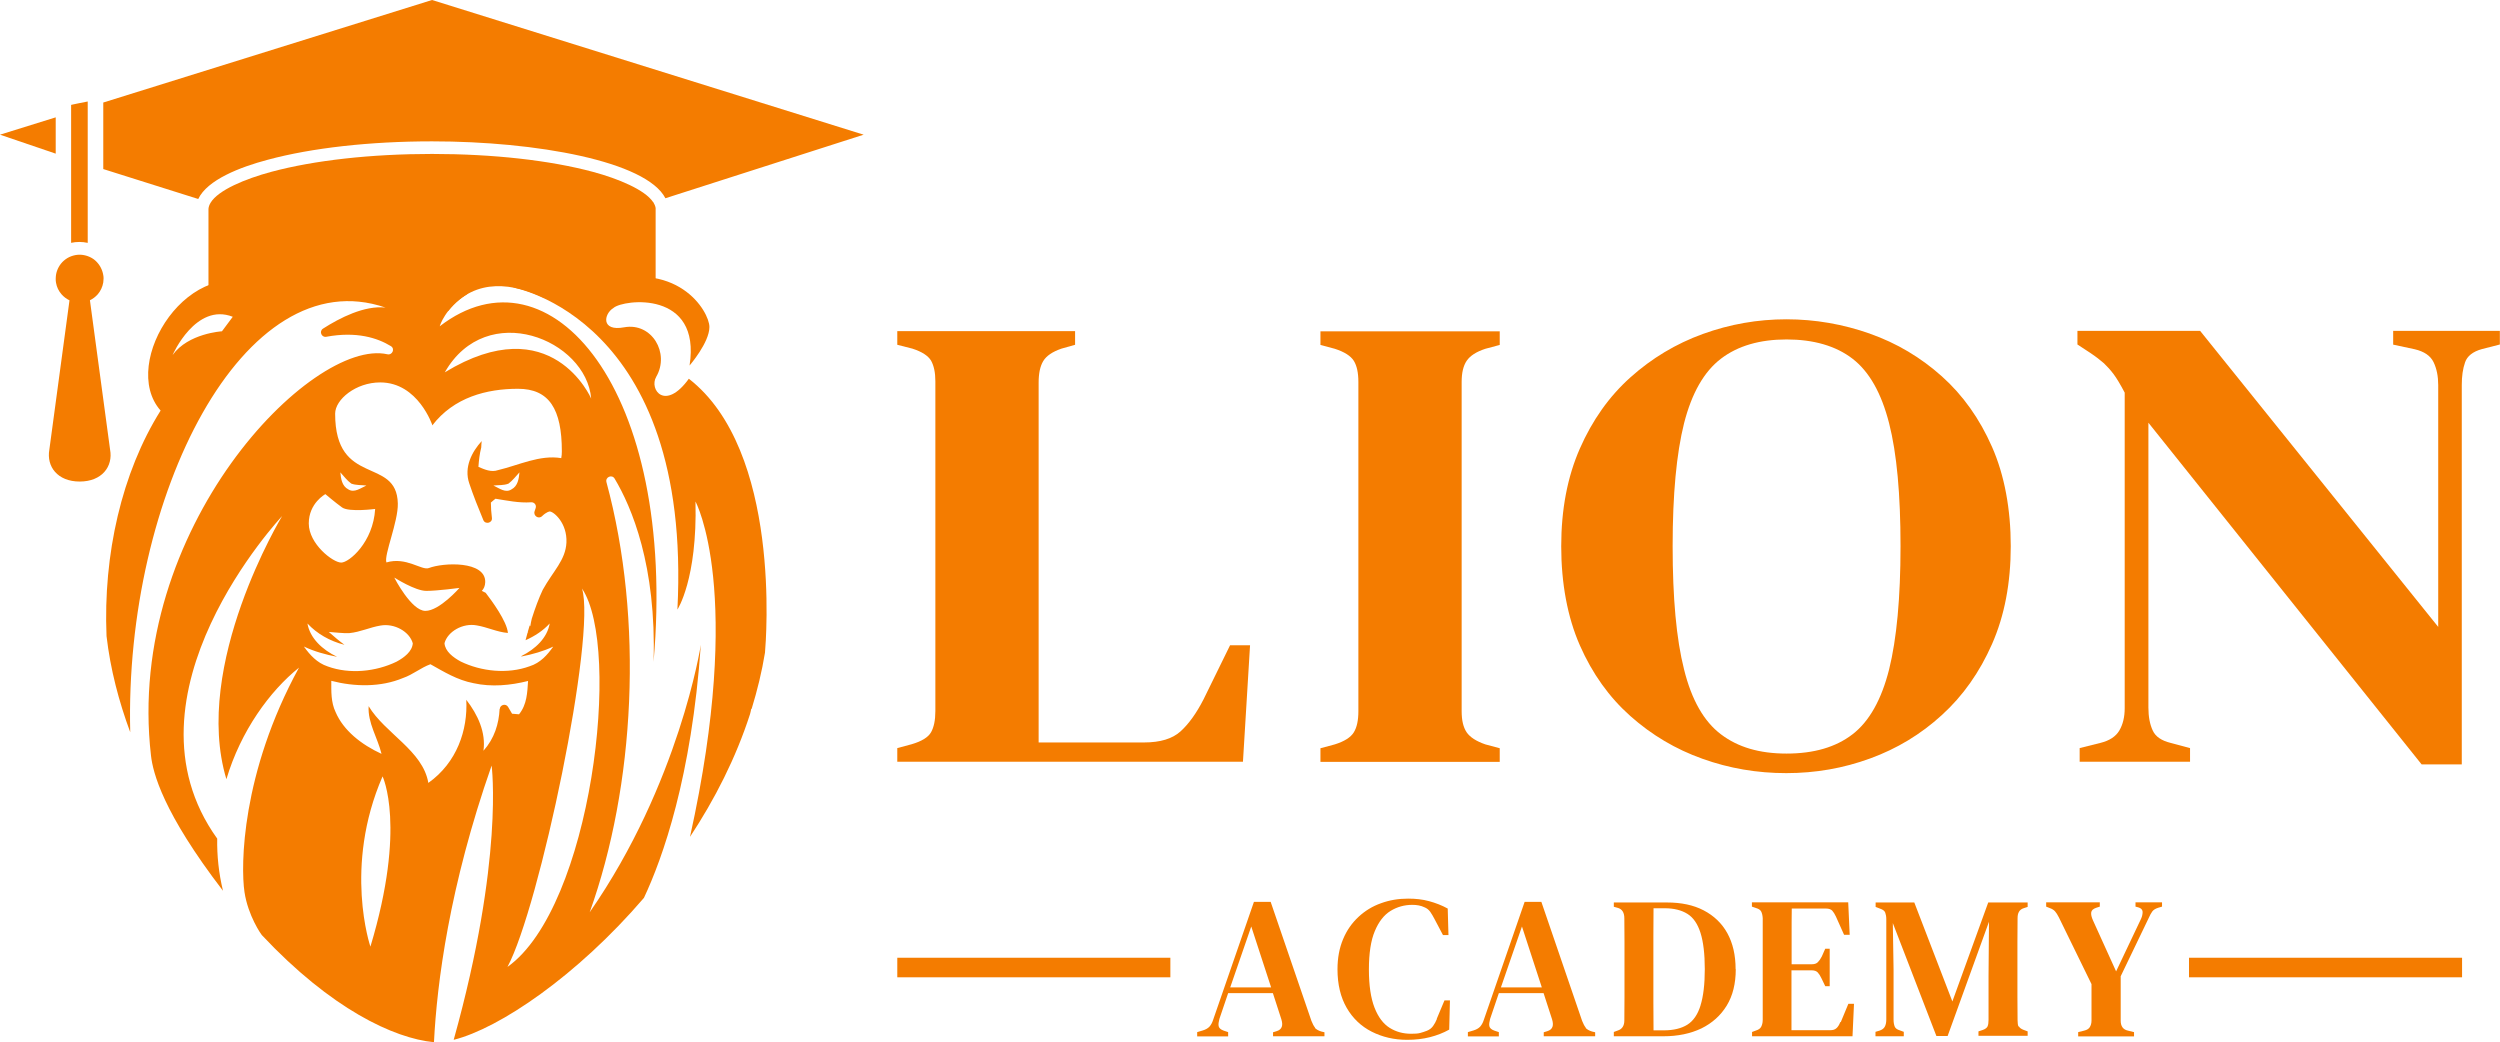
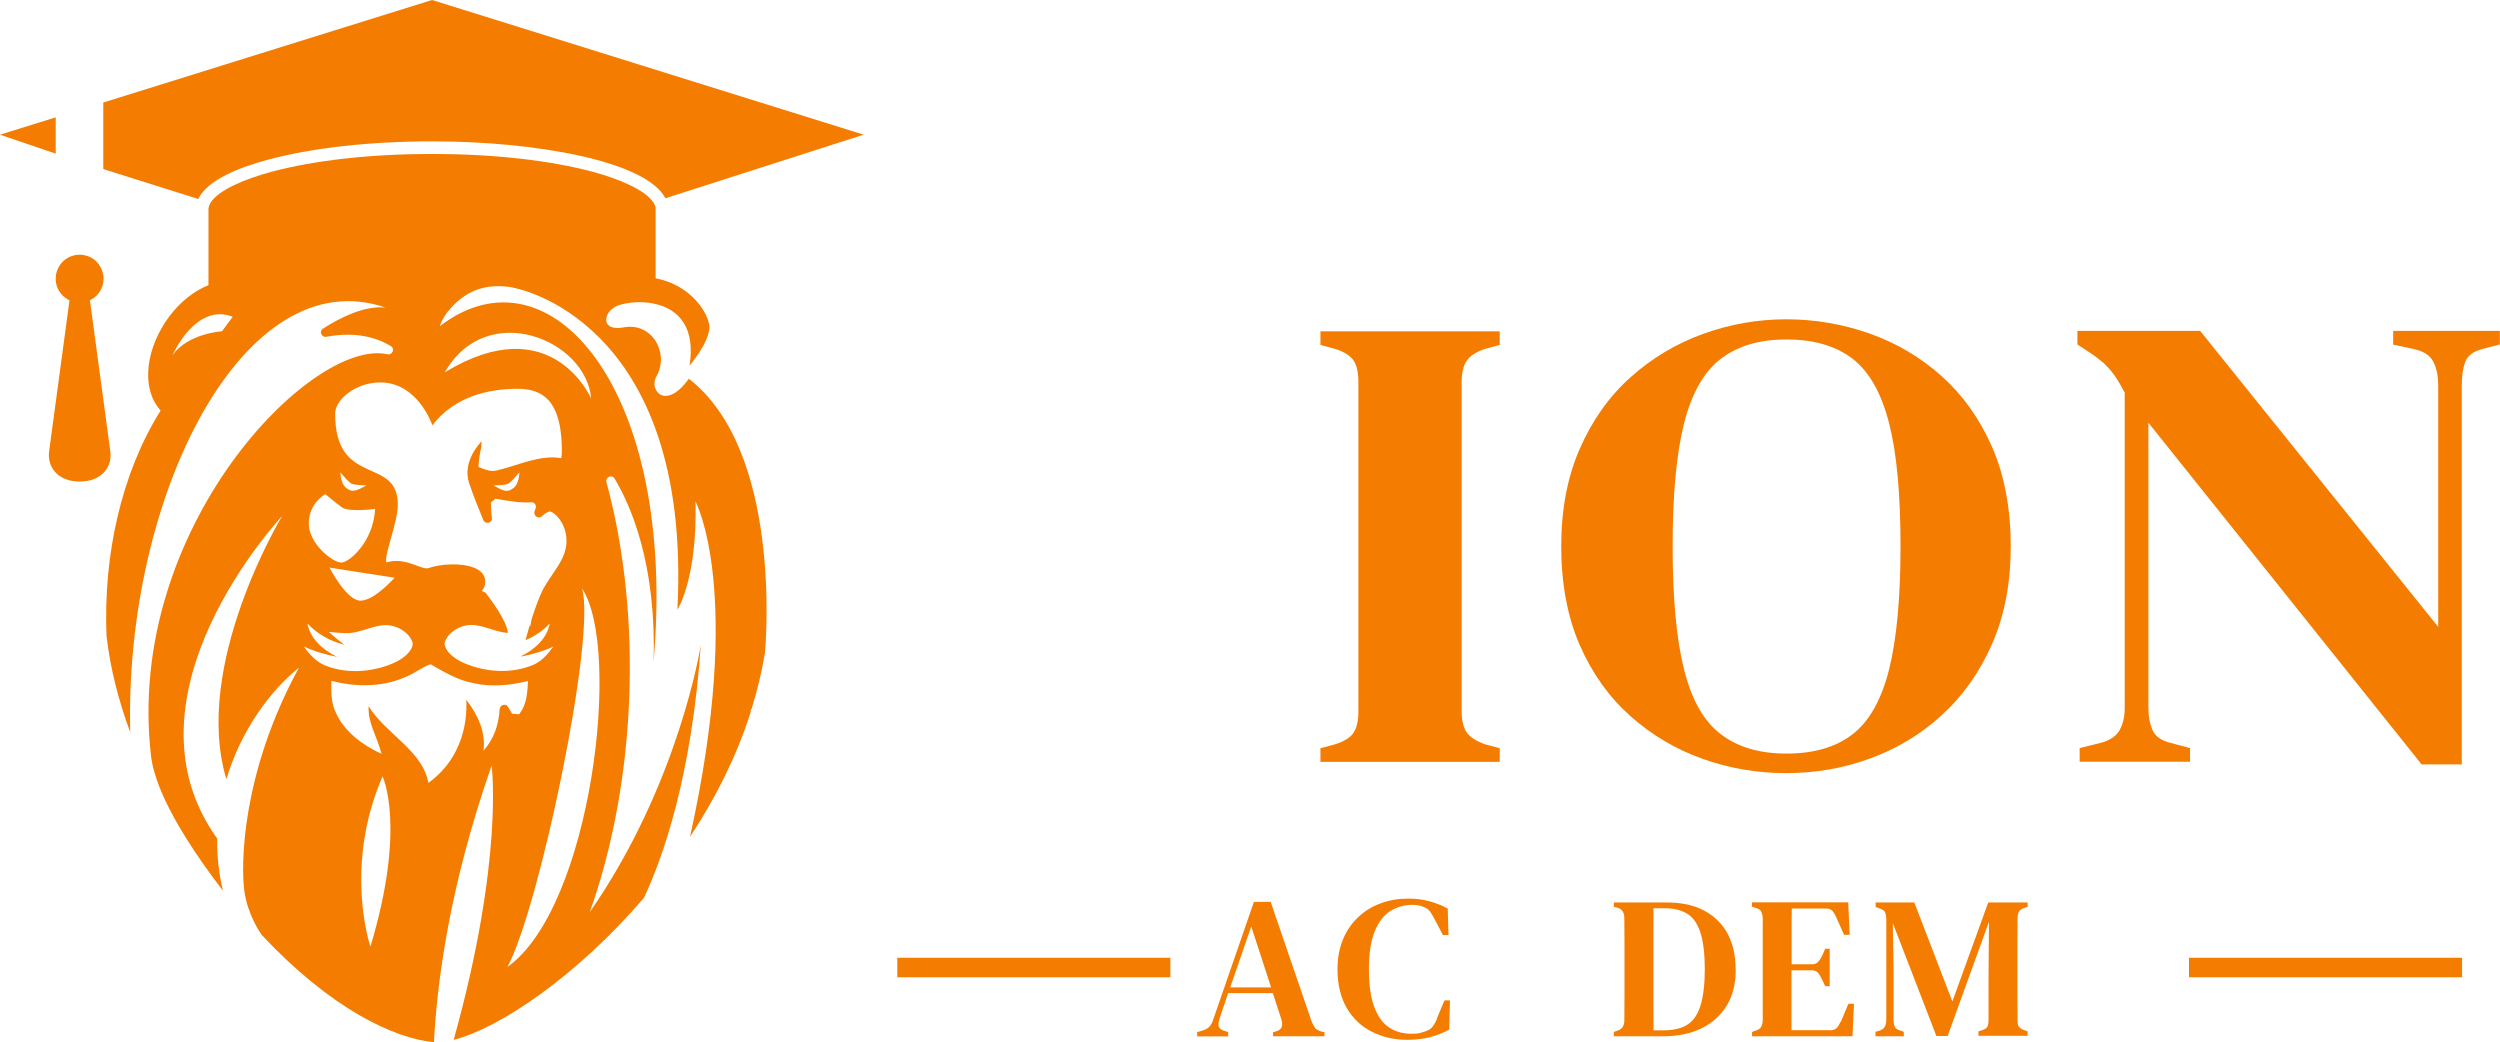
<svg xmlns="http://www.w3.org/2000/svg" id="Layer_2" data-name="Layer 2" viewBox="0 0 168.73 70.35">
  <defs>
    <style>
      .cls-1 {
        fill: #f47c00;
      }
    </style>
  </defs>
  <polygon class="cls-1" points="3.76 7.92 0 9.09 3.76 10.37 3.76 7.92" />
  <path class="cls-1" d="M29.16,0L6.97,6.92v4.49l6.41,2.02c.61-1.29,2.81-2.15,4.7-2.65,2.97-.8,6.9-1.24,11.08-1.24,7.03,0,14.46,1.34,15.75,3.84l13.38-4.29L29.16,0Z" />
  <path class="cls-1" d="M44.08,13.64c-.55-.83-2.35-1.58-4.06-2.04-2.9-.78-6.75-1.21-10.86-1.21s-7.96.43-10.86,1.21c-1.74.47-3.58,1.23-4.09,2.09-.08.13-.13.27-.14.41,0,.02,0,.04,0,.05v6.01c.07-.01.14-.03.21-.04.13-.02.28-.05.43-.07.79-.11,1.78-.16,2.96-.16,3.2,0,7.62.44,10.07,1,.75.17,1.74.21,2.51.1,1.87-2.35,4.51-1.81,6.43-.9,1.48-.12,2.68-.2,3.97-.2,1.18,0,2.17.05,2.96.16.15.02.29.04.43.07.07.01.14.03.21.04v-6.01s0-.08,0-.11c-.02-.13-.08-.27-.16-.4Z" />
-   <path class="cls-1" d="M5.92,16.4V6.85l-.56.11-.43.09-.13.03v9.31c.18-.04.36-.06.55-.06s.38.02.56.06Z" />
  <path class="cls-1" d="M6.06,20.27c.21-.1.39-.24.54-.41.19-.22.32-.5.37-.8.01-.08.02-.17.02-.25s0-.16-.02-.24c-.06-.38-.25-.72-.52-.97-.15-.14-.33-.24-.52-.31-.17-.06-.36-.1-.56-.1s-.38.04-.55.1c-.2.07-.37.18-.52.31-.27.24-.46.58-.52.95-.01.09-.02.17-.02.26s0,.18.02.27c.05.3.18.56.37.78.15.17.33.31.54.41l-1.36,10.08c-.2,1.14.55,2.15,2.05,2.15s2.26-1.02,2.05-2.15l-1.36-10.08Z" />
  <rect class="cls-1" x="147.74" y="64.64" width="18.43" height="1.32" />
  <rect class="cls-1" x="60.56" y="64.64" width="18.43" height="1.32" />
-   <path class="cls-1" d="M84.37,43.55h-1.35l-1.79,3.65c-.48.94-1,1.66-1.55,2.16-.55.5-1.37.75-2.47.75h-7.11v-24.29c0-.62.1-1.1.31-1.45.21-.35.62-.63,1.23-.84l.92-.26v-.92h-12v.92l1.02.26c.65.21,1.06.48,1.26.81.19.34.29.8.29,1.39v22.26c0,.62-.1,1.09-.29,1.43-.19.34-.63.61-1.31.81l-.97.26v.92h23.33l.48-7.88Z" />
  <path class="cls-1" d="M98.99,24.35c.23-.34.65-.61,1.26-.81l.97-.26v-.92h-12.1v.92l.97.26c.65.21,1.07.48,1.28.81.21.34.31.81.31,1.43v22.22c0,.62-.1,1.09-.31,1.43-.21.34-.64.61-1.28.81l-.97.26v.92h12.1v-.92l-.97-.26c-.61-.21-1.03-.48-1.26-.81-.23-.34-.34-.81-.34-1.43v-22.22c0-.62.11-1.09.34-1.43Z" />
  <path class="cls-1" d="M126.21,22.52c-1.82-.64-3.7-.97-5.64-.97s-3.82.33-5.64.99c-1.82.66-3.45,1.64-4.89,2.93-1.44,1.29-2.57,2.89-3.41,4.8-.84,1.91-1.26,4.11-1.26,6.6s.42,4.78,1.26,6.69c.84,1.91,1.98,3.5,3.41,4.77,1.44,1.28,3.06,2.24,4.86,2.88,1.81.65,3.69.97,5.66.97s3.86-.33,5.66-.99c1.81-.66,3.42-1.63,4.84-2.93,1.42-1.29,2.55-2.89,3.39-4.8.84-1.91,1.26-4.11,1.26-6.6s-.42-4.78-1.26-6.69c-.84-1.91-1.97-3.5-3.39-4.77s-3.04-2.24-4.86-2.88ZM127.5,45.18c-.52,2.05-1.34,3.51-2.47,4.38-1.13.87-2.61,1.3-4.45,1.3s-3.28-.43-4.43-1.3-1.98-2.32-2.49-4.38c-.52-2.05-.77-4.82-.77-8.32s.26-6.25.77-8.29c.52-2.04,1.35-3.49,2.49-4.36s2.62-1.3,4.43-1.3,3.32.43,4.45,1.3c1.13.87,1.95,2.32,2.47,4.36.52,2.04.77,4.8.77,8.29s-.26,6.26-.77,8.32Z" />
  <path class="cls-1" d="M161.52,22.34v.92l1.45.31c.64.15,1.07.44,1.28.88s.31.95.31,1.54v16.32l-16.07-19.98h-8.28v.92l.87.57c.39.26.69.5.92.7.22.21.44.45.65.73.21.28.46.7.75,1.25v21.3c0,.59-.12,1.09-.36,1.5-.24.41-.67.69-1.28.84l-1.4.35v.92h7.45v-.92l-1.31-.35c-.61-.15-1.02-.42-1.21-.84-.19-.41-.29-.92-.29-1.54v-19.23l18.44,23.06h2.71v-25.61c0-.59.07-1.09.22-1.52.14-.42.52-.73,1.14-.9l1.21-.31v-.92h-7.21Z" />
  <path class="cls-1" d="M88.76,69.36c-.09-.1-.17-.26-.25-.46l-2.75-8.03h-1.13l-2.76,7.98c-.06.19-.15.34-.25.45-.11.11-.25.19-.45.25l-.37.11v.29h2.09v-.29l-.3-.1c-.2-.07-.31-.17-.34-.3s0-.29.05-.49l.59-1.74h3.02l.57,1.76c.06.2.08.37.03.51s-.16.24-.36.3l-.23.07v.27h3.47v-.27l-.21-.05c-.2-.06-.35-.15-.44-.25ZM83.03,66.64l1.42-4.11,1.34,4.11h-2.76Z" />
  <path class="cls-1" d="M96.98,68.77c-.07.18-.16.34-.26.48s-.24.25-.42.32c-.15.06-.31.11-.46.15-.15.04-.35.05-.6.05-.54,0-1.02-.13-1.45-.4s-.77-.72-1.02-1.36c-.25-.64-.38-1.5-.38-2.58s.13-1.96.4-2.59c.26-.63.62-1.09,1.06-1.36s.93-.41,1.47-.41c.31,0,.58.05.81.16.16.06.3.17.4.31.1.15.2.31.29.49l.57,1.08h.37l-.05-1.79c-.4-.22-.82-.38-1.26-.5s-.91-.17-1.41-.17c-.65,0-1.26.1-1.83.31-.57.2-1.08.51-1.52.92-.44.41-.79.9-1.04,1.5-.25.59-.38,1.27-.38,2.04,0,1.02.21,1.89.62,2.6.41.71.98,1.25,1.69,1.61.71.36,1.51.55,2.39.55.56,0,1.07-.06,1.54-.18s.91-.29,1.3-.51l.05-1.97h-.37l-.52,1.24Z" />
-   <path class="cls-1" d="M107.03,69.36c-.09-.1-.17-.26-.25-.46l-2.75-8.03h-1.13l-2.76,7.98c-.06.19-.15.34-.25.45-.11.11-.25.19-.45.25l-.37.11v.29h2.09v-.29l-.3-.1c-.2-.07-.31-.17-.34-.3s0-.29.05-.49l.59-1.74h3.02l.57,1.76c.06.2.08.37.03.51s-.16.24-.36.3l-.23.07v.27h3.47v-.27l-.21-.05c-.2-.06-.35-.15-.44-.25ZM101.3,66.64l1.42-4.11,1.34,4.11h-2.76Z" />
  <path class="cls-1" d="M117.14,65.41c0-.95-.19-1.76-.56-2.43s-.91-1.18-1.6-1.54c-.69-.36-1.52-.53-2.47-.53h-3.59v.29l.29.08c.28.09.42.32.42.7,0,.53.01,1.06.01,1.58v3.72c0,.54,0,1.07-.01,1.59,0,.36-.15.59-.44.68l-.27.1v.29h3.35c.97,0,1.83-.18,2.56-.53.73-.36,1.3-.87,1.71-1.54.41-.67.61-1.49.61-2.46ZM114.77,67.87c-.19.61-.49,1.04-.89,1.29s-.93.38-1.58.38h-.7c0-.64-.01-1.28-.01-1.93v-4.4c0-.64,0-1.28.01-1.91h.75c.63,0,1.14.13,1.54.38s.69.68.88,1.28.29,1.42.29,2.45-.1,1.85-.29,2.45Z" />
  <path class="cls-1" d="M124.2,68.99c-.06.17-.15.31-.25.4-.1.1-.24.14-.42.14h-2.62c0-.36,0-.72,0-1.09,0-.37,0-.79,0-1.26v-1.69h1.37c.18,0,.32.05.41.15.09.1.17.23.25.4l.25.52h.3v-2.53h-.3l-.23.52c-.08.16-.17.29-.27.39-.1.1-.23.14-.42.14h-1.35v-2.02c0-.6,0-1.18.01-1.74h2.32c.18,0,.32.05.41.14.09.1.17.23.25.4l.55,1.23h.38l-.1-2.19h-6.5v.29l.29.1c.17.05.29.13.34.24.05.1.09.25.1.44v6.87c0,.2-.05.36-.11.47-.06.11-.18.19-.34.24l-.27.1v.29h6.78l.1-2.19h-.38l-.51,1.23Z" />
  <path class="cls-1" d="M136.24,69.3c-.05-.1-.07-.25-.07-.44,0-.52-.01-1.04-.01-1.57v-3.74c0-.52,0-1.05.01-1.58,0-.18.03-.33.1-.44.06-.11.18-.2.36-.25l.22-.07v-.3h-2.66l-2.42,6.68-2.57-6.68h-2.61v.3l.31.12c.18.06.3.15.34.27.04.11.07.26.07.44v6.76c0,.2-.03.36-.1.49-.06.12-.18.21-.36.27l-.27.08v.3h1.91v-.3l-.27-.1c-.17-.05-.29-.13-.34-.25s-.08-.28-.08-.48v-3.39l-.05-3.12,2.94,7.62h.76l2.79-7.71-.03,3.66v2.96c0,.18-.02.33-.06.43-.04.1-.15.19-.32.25l-.3.1v.3h3.32v-.3l-.27-.1c-.17-.06-.28-.15-.33-.25Z" />
-   <path class="cls-1" d="M143.12,65.91l1.9-3.95c.08-.18.16-.33.24-.44s.21-.19.39-.25l.27-.08v-.29h-1.79v.29l.19.05c.18.05.28.15.29.3,0,.15-.03.31-.11.48l-1.68,3.54-1.56-3.44c-.1-.22-.14-.4-.12-.54s.13-.24.33-.31l.25-.08v-.29h-3.62v.29l.25.1c.15.05.27.13.35.22.08.09.17.23.26.41l2.2,4.5v2.47c0,.18-.05.33-.12.44s-.2.19-.38.23l-.4.1v.29h3.77v-.29l-.41-.1c-.33-.07-.49-.3-.49-.67v-2.98Z" />
  <path class="cls-1" d="M46.5,25.55c-1.6,2.23-2.71.74-2.21-.12.93-1.6-.3-3.68-2.16-3.34-1.58.3-1.39-.9-.72-1.31.67-.58,5.93-1.21,5.13,3.89,0,0,1.34-1.55,1.34-2.6s-2.19-4.75-7.61-2.87c0,0,0-.65.02-1.57l-1.88.06c0,.08,0,.17.01.25,0,0-2.18,1.23-3.82,1.46,0,0,12.13,2.03,11.12,21.74,0,0,1.35-2.03,1.22-7.29,0,0,3.3,6.04-.37,22.63,1.67-2.53,3.09-5.31,4.05-8.28.03-.12.06-.23.08-.35,0,0,.01,0,.03-.01.38-1.24.69-2.5.9-3.79.07-.81,1.12-13.63-5.14-18.49Z" />
-   <path class="cls-1" d="M18.5,17.97c.07.29.13.56.16.8,0,0-.7.49-.81.7-5-2.67-9.85,5.03-7.01,8.24-2.63,4.19-3.88,9.73-3.65,15.22.26,2.24.83,4.41,1.6,6.49-.41-15.93,7.68-31.96,17.23-28.66-1.41-.16-3.08.69-4.22,1.42-.28.18-.1.61.22.55,2.05-.38,3.46.08,4.36.63.3.18.1.63-.24.55-5.08-1.14-17.72,11.75-15.95,27.08.13,1.16.8,3.84,4.86,9.13-.29-1.2-.41-2.38-.39-3.52-6.97-9.7,4.36-21.74,4.38-21.77,0,.01-6.09,10.04-3.76,17.76,0,0,0,0,0,0,.97-3.26,2.93-5.95,4.9-7.53,0,0,0,0,0,0-3.9,7.13-3.94,13.4-3.68,15.14.24,1.61,1.13,2.87,1.17,2.91,4.68,4.99,8.92,6.97,11.61,7.23,0,0,.01,0,.01-.01.2-3.96,1.03-10.5,3.89-18.66,0,0,.85,6.29-2.56,18.51,0,0,0,0,0,0,3.08-.77,8.32-4.31,12.84-9.58,1.26-2.68,3.22-8.15,3.84-17.08,0,0,0,0,0,0-.01.07-1.46,9.36-7.5,18.05,0,0,0,0,0,0,3.05-8.51,3.66-19.69,1.13-29.03-.09-.34.37-.54.55-.24,1.15,1.92,2.83,5.86,2.63,12.37,0,0,0,0,0,0,1.62-18.43-7.02-28.36-14.43-22.65,0-.02.36-1.23,1.82-2.15.25-.16.17-.54-.13-.56-.82-.06-1.87-.16-2.37-.29,0,0,0,0,0,0,0-.5-.04-.8-.12-1l-9.73.33-.63-.38ZM14.98,22.36s-2.27.13-3.33,1.6c0,0,0,0,0,0,0-.01,1.56-3.56,4.06-2.58,0,0,0,0,0,0,0,0-.73.98-.73.98ZM21.96,33.35s.66.56,1.13.9c.47.33,2.23.1,2.23.1-.13,2.25-1.76,3.62-2.29,3.62-.56,0-2.19-1.26-2.19-2.64s1.12-1.98,1.12-1.98ZM22.97,31.88c.24.26.45.55.74.76h0c.32.12.68.09,1.02.13-.38.16-.81.52-1.22.26-.43-.22-.5-.72-.54-1.15ZM20.52,43.64c.69.33,1.46.54,2.23.69-1-.48-1.83-1.26-2-2.25.64.69,1.51,1.19,2.5,1.44-.37-.27-.72-.57-1.06-.87.46.03.93.1,1.39.08.73-.07,1.38-.39,2.1-.51.95-.17,1.97.42,2.18,1.2-.04.55-.58.96-1.1,1.24-1.38.67-3.16.86-4.64.32-.73-.24-1.21-.79-1.6-1.33ZM26.63,38.99s1.39.89,2.14.89,2.24-.2,2.24-.2c0,0-1.35,1.55-2.3,1.55s-2.09-2.23-2.09-2.23ZM25,63.89s-1.84-5.37.82-11.49c0,0,1.63,3.37-.82,11.49ZM33.72,47.85c-.05,1-.35,1.99-1.09,2.82.17-1.23-.37-2.42-1.16-3.44.11,2.04-.63,4.24-2.56,5.61,0,0,0,0,0,0-.37-2.18-2.92-3.33-4.03-5.18-.07,1.13.61,2.14.87,3.22-1.37-.63-2.57-1.58-3.1-2.82-.32-.67-.29-1.41-.29-2.11,1.57.41,3.34.44,4.84-.19.67-.23,1.19-.69,1.85-.93.91.51,1.81,1.07,2.91,1.28,1.21.27,2.49.15,3.68-.15-.05.76-.07,1.59-.61,2.25-.2-.02-.27-.02-.47-.04l-.27-.46c-.15-.25-.54-.15-.56.14ZM34.25,65.26c2.16-4.02,6.01-22.4,5.03-25.54,2.71,4.02.65,21.5-5.03,25.54ZM39.9,26.9h0s-2.66-6.17-9.88-1.77c0,0,0,0,0,0,2.83-4.96,9.55-2.21,9.88,1.77ZM29.17,28.72c1.46-1.91,3.68-2.48,5.79-2.48s2.96,1.37,2.96,4.22c0,.16-.01.31-.04.46-1.45-.24-2.87.48-4.27.81-.45.16-.9-.04-1.32-.22.03-.44.08-.88.19-1.31,0-.11.02-.32.03-.43-.66.72-1.21,1.77-.84,2.85.28.84.61,1.66.95,2.48.13.32.63.2.58-.15-.04-.34-.07-.68-.07-1.03.12-.11.19-.16.31-.26.76.12,1.6.3,2.4.24.22-.02.39.19.31.4-.03.07-.05.14-.07.21-.1.3.27.55.5.33.31-.3.51-.32.52-.32h0c.26,0,1.19.77,1.13,2.1-.06,1.19-.89,1.91-1.6,3.19-.26.55-.52,1.25-.74,1.95-.04.16-.07.33-.1.51,0-.02-.02-.04-.04-.06-.04.15-.09.3-.13.44.01,0,.02,0,.04,0-.02.01-.03.03-.05.04-.05.18-.1.36-.14.52.63-.28,1.19-.65,1.63-1.13-.16.96-.95,1.72-1.91,2.2,0,.01,0,.02,0,.03.75-.15,1.48-.35,2.15-.67-.39.55-.86,1.1-1.6,1.33-1.48.54-3.26.35-4.64-.32-.52-.28-1.06-.69-1.1-1.24.21-.78,1.23-1.38,2.18-1.2.72.12,1.37.45,2.1.51-.06-.78-1.1-2.19-1.5-2.71l-.26-.13c.13-.14.22-.32.23-.59.03-1.45-2.82-1.33-3.81-.95-.47.18-1.53-.78-2.86-.38-.18-.48.8-2.75.77-3.98-.07-3.2-4.23-1.08-4.23-6.06,0-.96,1.4-2.11,3.04-2.11,2.57,0,3.53,2.91,3.53,2.91ZM35.06,31.88c-.04.43-.11.93-.54,1.15-.41.27-.84-.09-1.22-.26.34-.04.7,0,1.02-.13,0,0,0,0,0,0,.28-.21.5-.5.74-.76Z" />
+   <path class="cls-1" d="M18.5,17.97c.07.29.13.56.16.8,0,0-.7.49-.81.7-5-2.67-9.85,5.03-7.01,8.24-2.63,4.19-3.88,9.73-3.65,15.22.26,2.24.83,4.41,1.6,6.49-.41-15.93,7.68-31.96,17.23-28.66-1.41-.16-3.08.69-4.22,1.42-.28.18-.1.61.22.55,2.05-.38,3.46.08,4.36.63.3.18.1.63-.24.55-5.08-1.14-17.72,11.75-15.95,27.08.13,1.16.8,3.84,4.86,9.13-.29-1.2-.41-2.38-.39-3.52-6.97-9.7,4.36-21.74,4.38-21.77,0,.01-6.09,10.04-3.76,17.76,0,0,0,0,0,0,.97-3.26,2.93-5.95,4.9-7.53,0,0,0,0,0,0-3.9,7.13-3.94,13.4-3.68,15.14.24,1.61,1.13,2.87,1.17,2.91,4.68,4.99,8.92,6.97,11.61,7.23,0,0,.01,0,.01-.01.2-3.96,1.03-10.5,3.89-18.66,0,0,.85,6.29-2.56,18.51,0,0,0,0,0,0,3.08-.77,8.32-4.31,12.84-9.58,1.26-2.68,3.22-8.15,3.84-17.08,0,0,0,0,0,0-.01.07-1.46,9.36-7.5,18.05,0,0,0,0,0,0,3.05-8.51,3.66-19.69,1.13-29.03-.09-.34.37-.54.55-.24,1.15,1.92,2.83,5.86,2.63,12.37,0,0,0,0,0,0,1.62-18.43-7.02-28.36-14.43-22.65,0-.02.36-1.23,1.82-2.15.25-.16.17-.54-.13-.56-.82-.06-1.87-.16-2.37-.29,0,0,0,0,0,0,0-.5-.04-.8-.12-1l-9.73.33-.63-.38ZM14.98,22.36s-2.27.13-3.33,1.6c0,0,0,0,0,0,0-.01,1.56-3.56,4.06-2.58,0,0,0,0,0,0,0,0-.73.98-.73.98ZM21.96,33.35s.66.56,1.13.9c.47.33,2.23.1,2.23.1-.13,2.25-1.76,3.62-2.29,3.62-.56,0-2.19-1.26-2.19-2.64s1.12-1.98,1.12-1.98ZM22.97,31.88c.24.26.45.55.74.76h0c.32.12.68.09,1.02.13-.38.16-.81.52-1.22.26-.43-.22-.5-.72-.54-1.15ZM20.52,43.64c.69.33,1.46.54,2.23.69-1-.48-1.83-1.26-2-2.25.64.69,1.51,1.19,2.5,1.44-.37-.27-.72-.57-1.06-.87.46.03.93.1,1.39.08.73-.07,1.38-.39,2.1-.51.95-.17,1.97.42,2.18,1.2-.04.55-.58.96-1.1,1.24-1.38.67-3.16.86-4.64.32-.73-.24-1.21-.79-1.6-1.33ZM26.63,38.99c0,0-1.35,1.55-2.3,1.55s-2.09-2.23-2.09-2.23ZM25,63.89s-1.84-5.37.82-11.49c0,0,1.63,3.37-.82,11.49ZM33.72,47.85c-.05,1-.35,1.99-1.09,2.82.17-1.23-.37-2.42-1.16-3.44.11,2.04-.63,4.24-2.56,5.61,0,0,0,0,0,0-.37-2.18-2.92-3.33-4.03-5.18-.07,1.13.61,2.14.87,3.22-1.37-.63-2.57-1.58-3.1-2.82-.32-.67-.29-1.41-.29-2.11,1.57.41,3.34.44,4.84-.19.67-.23,1.19-.69,1.85-.93.91.51,1.81,1.07,2.91,1.28,1.21.27,2.49.15,3.68-.15-.05.76-.07,1.59-.61,2.25-.2-.02-.27-.02-.47-.04l-.27-.46c-.15-.25-.54-.15-.56.14ZM34.25,65.26c2.16-4.02,6.01-22.4,5.03-25.54,2.71,4.02.65,21.5-5.03,25.54ZM39.9,26.9h0s-2.66-6.17-9.88-1.77c0,0,0,0,0,0,2.83-4.96,9.55-2.21,9.88,1.77ZM29.17,28.72c1.46-1.91,3.68-2.48,5.79-2.48s2.96,1.37,2.96,4.22c0,.16-.01.31-.04.46-1.45-.24-2.87.48-4.27.81-.45.16-.9-.04-1.32-.22.03-.44.08-.88.19-1.31,0-.11.02-.32.03-.43-.66.72-1.21,1.77-.84,2.85.28.84.61,1.66.95,2.48.13.32.63.2.58-.15-.04-.34-.07-.68-.07-1.03.12-.11.19-.16.31-.26.76.12,1.6.3,2.4.24.22-.02.39.19.31.4-.03.07-.05.14-.07.21-.1.3.27.55.5.33.31-.3.51-.32.52-.32h0c.26,0,1.19.77,1.13,2.1-.06,1.19-.89,1.91-1.6,3.19-.26.55-.52,1.25-.74,1.95-.04.16-.07.33-.1.51,0-.02-.02-.04-.04-.06-.04.15-.09.3-.13.44.01,0,.02,0,.04,0-.02.01-.03.03-.05.04-.05.18-.1.36-.14.52.63-.28,1.19-.65,1.63-1.13-.16.96-.95,1.72-1.91,2.2,0,.01,0,.02,0,.03.75-.15,1.48-.35,2.15-.67-.39.55-.86,1.1-1.6,1.33-1.48.54-3.26.35-4.64-.32-.52-.28-1.06-.69-1.1-1.24.21-.78,1.23-1.38,2.18-1.2.72.12,1.37.45,2.1.51-.06-.78-1.1-2.19-1.5-2.71l-.26-.13c.13-.14.22-.32.23-.59.03-1.45-2.82-1.33-3.81-.95-.47.18-1.53-.78-2.86-.38-.18-.48.8-2.75.77-3.98-.07-3.2-4.23-1.08-4.23-6.06,0-.96,1.4-2.11,3.04-2.11,2.57,0,3.53,2.91,3.53,2.91ZM35.06,31.88c-.04.43-.11.93-.54,1.15-.41.27-.84-.09-1.22-.26.34-.04.7,0,1.02-.13,0,0,0,0,0,0,.28-.21.5-.5.74-.76Z" />
</svg>